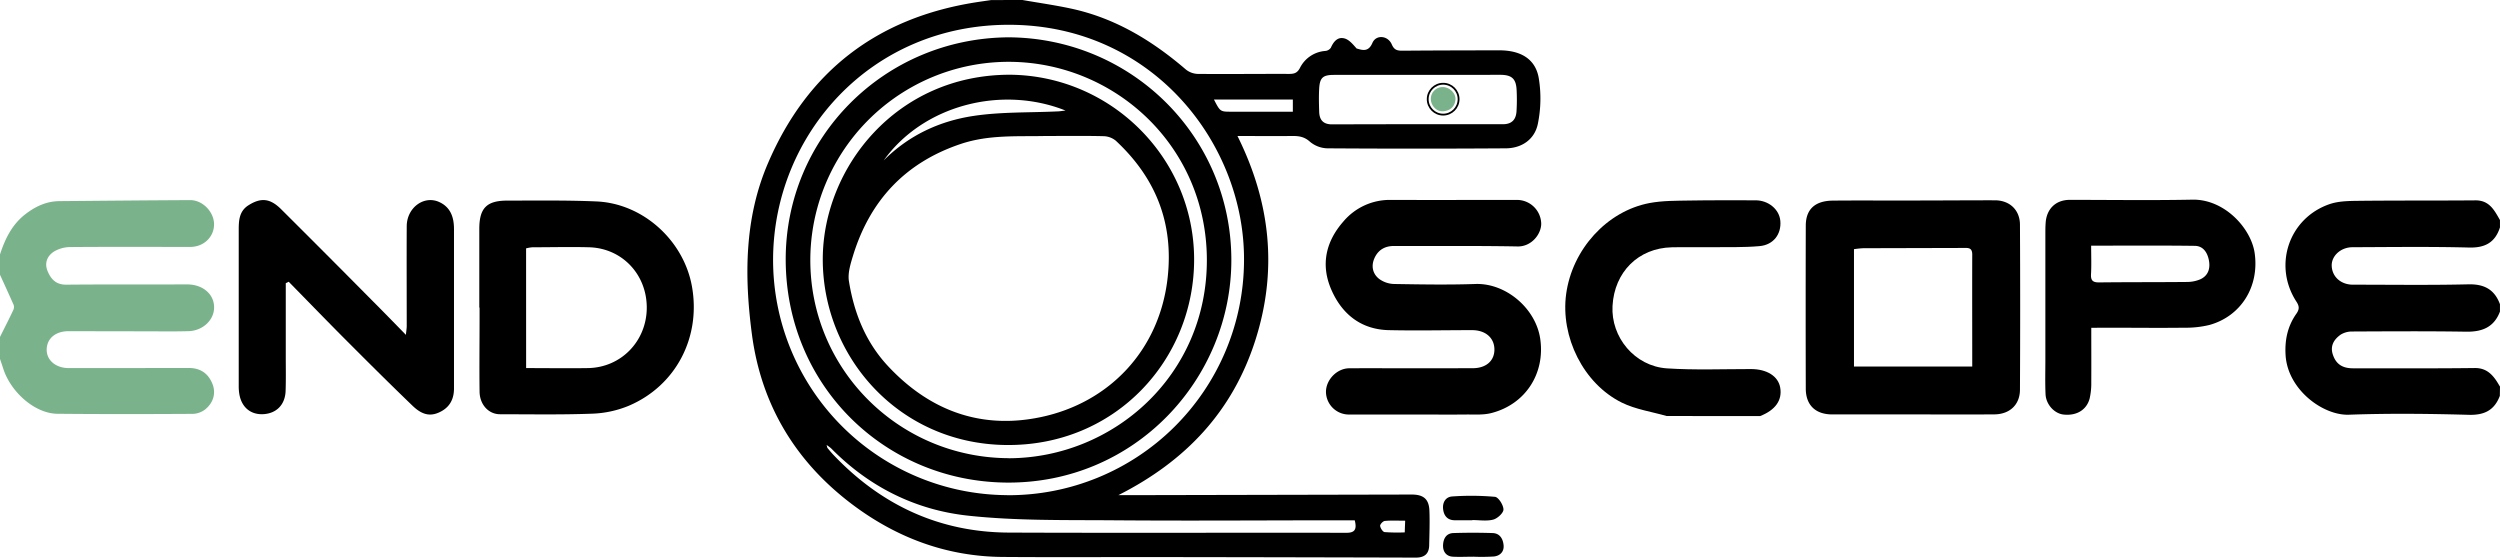
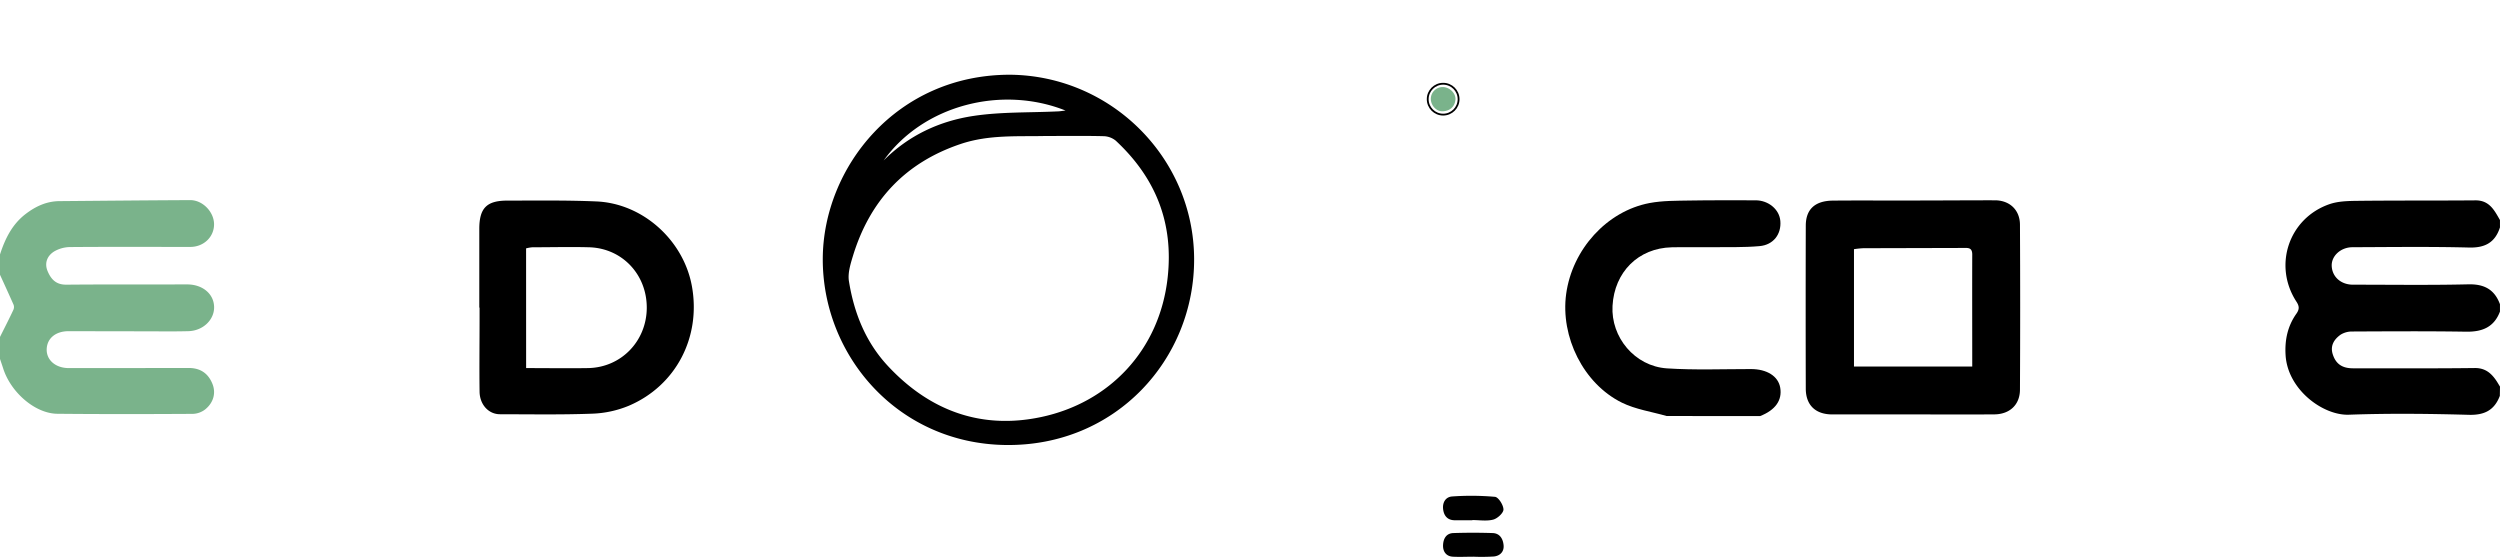
<svg xmlns="http://www.w3.org/2000/svg" id="Layer_1" data-name="Layer 1" viewBox="0 0 1365.17 304.49">
  <defs>
    <style>.cls-1{fill:#7ab38b;}.cls-2{fill:none;stroke:#000;stroke-miterlimit:10;}</style>
  </defs>
-   <path d="M541.34,0c9,1.57,18,2.84,26.91,4.77,23.85,5.19,44,17.45,62.3,33.16A10.94,10.94,0,0,0,637,40.36c16.66.15,33.32-.06,50,0,2.79,0,4.44-.52,5.87-3.25a16.86,16.86,0,0,1,13.89-9.29,4.14,4.14,0,0,0,3-1.76c1.49-3.38,3.75-6.11,7.49-5.06,2.56.71,4.6,3.26,6.55,5.46,3.28,1,6.48,2,8.64-3,2-4.71,8.51-4.11,10.61.84,1.4,3.28,3.35,3.4,6.2,3.38,17.49-.15,35-.17,52.48-.2,13.15,0,20,5.87,21.56,15.21a68.83,68.83,0,0,1-.53,25.07C821,76.05,814.14,80.89,805.42,81q-48.74.33-97.47,0a15.39,15.39,0,0,1-9.55-3.55c-3.12-2.86-6.22-3.24-10-3.19-9.6.12-19.21,0-29.64,0,18.12,36.4,22,73.42,9.7,111.73-12.36,38.5-37.7,65.66-74.73,84.39h9.18l151-.33c6.41,0,9.4,2.46,9.66,8.75s0,12.64-.12,19c-.1,4.76-2.71,6.71-7.38,6.69q-73-.21-146-.3c-26.49,0-53,.14-79.47-.06-30.3-.22-57.4-10.24-81.53-28.2-31.42-23.4-50.38-54.72-55.47-93.49-4.14-31.58-4.11-63.32,8.79-93.32C423.91,38.92,462,9.72,516,1.25c2.77-.43,5.53-.81,8.3-1.22Zm-8.21,270.42a128.61,128.61,0,0,0,129.21-128c.52-63.36-49.41-128.63-128-128.88-75.72-.25-128.65,59.79-129.16,127.54A128.48,128.48,0,0,0,532.8,270.38ZM756.91,40.9H711.48c-6.09,0-7.76,1.5-8.1,7.54-.24,4.14-.13,8.31,0,12.47.11,4.5,2.11,7,7,7q46.68-.14,93.36-.08c4.81,0,7.07-2.5,7.39-6.9a102.07,102.07,0,0,0,.08-11.47c-.24-6.39-2.53-8.58-8.89-8.6ZM722.8,284.12h-6c-41.83,0-83.66.34-125.48,0-26.63-.21-53.42.31-79.81-2.55-28.72-3.11-54.05-15.79-74.64-36.75a23.4,23.4,0,0,0-2.48-1.84c.33,1.11.34,1.49.53,1.71,1.07,1.28,2.13,2.57,3.28,3.77C464.26,275.83,496,290.68,534,290.83c61.33.25,122.65,0,184,.11C722.51,291,724.18,289.47,722.8,284.12ZM645.91,54.34C649.34,61,649.34,61,655.49,61H689V54.35Zm104.43,230c-4,0-7.6-.21-11.13.13-1,.09-2.63,1.86-2.54,2.69.15,1.26,1.45,3.28,2.44,3.4a93.88,93.88,0,0,0,11,.16C750.17,288.66,750.24,287.05,750.34,284.34Z" transform="translate(16.98)" />
  <path class="cls-1" d="M-17,139c2.8-8.63,6.64-16.55,14.14-22.24,5.45-4.14,11.36-6.87,18.31-6.93,23.82-.2,47.64-.45,71.46-.55,6.84,0,13,6.5,13,13.21,0,6.89-5.61,12.34-13,12.35-21.83,0-43.65-.11-65.48.07a17.65,17.65,0,0,0-8.8,2.38c-3.86,2.39-5.48,6.4-3.57,10.87s4.67,7.34,10.16,7.29c22-.2,44-.08,66-.14,8.33,0,14.54,5.06,14.72,12.25.18,7-6,13.05-14,13.28s-16.33.08-24.49.08l-41-.07c-7,0-11.73,3.87-11.93,9.8S13.34,201,20.59,201q32.75,0,65.48-.06c6.33,0,10.68,2.91,13,8.79,1.9,4.83.63,10.08-4,13.83A11.6,11.6,0,0,1,88.34,226c-24.66.14-49.32.19-74-.05-12.09-.11-25.42-11.62-29.61-24.83-.54-1.72-1.15-3.43-1.71-5.12V184c2.46-4.94,5-9.86,7.32-14.84a3.68,3.68,0,0,0,.11-2.71C-12,160.93-14.5,155.45-17,150Z" transform="translate(16.98)" />
  <path d="M1348.1,216.17c-3,7.88-8.45,10.59-17,10.35-21.8-.61-43.64-.84-65.43-.06-14.09.51-33.4-13.65-34.56-32.48-.52-8.31,1.1-15.89,5.89-22.67,1.68-2.39,1.68-4.09,0-6.62-12.76-19.69-4.2-45.44,18-53.18,4.88-1.7,10.48-1.78,15.75-1.84,21.32-.24,42.63-.08,64-.26,7.63-.07,10.37,5.41,13.42,10.76v4c-2.68,8.34-8.25,11.26-17.06,11-21.13-.54-42.28-.25-63.42-.17-6.47,0-11.56,4.75-11.4,10.12.18,6,5,10.34,11.61,10.34,21,0,42,.31,62.92-.19,8.73-.22,14.36,2.78,17.35,10.86v4c-3.25,8.62-9.79,11.15-18.55,11-20.66-.33-41.33-.2-62-.1a11.78,11.78,0,0,0-6.49,1.74c-3.53,2.53-5.79,6-4.25,10.76,1.64,5.08,5,7.58,11,7.59,22.16,0,44.33.12,66.49-.15,5.43-.06,8.72,2.5,11.52,6.48.83,1.18,1.54,2.45,2.3,3.67Z" transform="translate(16.98)" />
-   <path d="M893.1,227.17c-8.18-2.36-16.93-3.6-24.45-7.31-21-10.39-33.59-35.94-30.4-59.34,3.32-24.31,22.2-45.24,45.55-49.65,7.14-1.34,14.58-1.23,21.89-1.37,12-.22,24-.1,36-.12,7,0,13,4.94,13.52,11.29.61,7.17-3.74,13.06-11.38,13.73-8.59.76-17.28.49-25.93.58-7.33.08-14.66-.11-22,.06-18.21.43-31.32,13.46-32.33,32-.94,17.09,12.09,32.9,29.65,34.11,15.25,1,30.62.38,45.93.38,8.72,0,14.93,3.87,16,10.19,1.16,6.86-2.67,12.23-11,15.49Z" transform="translate(16.98)" />
+   <path d="M893.1,227.17c-8.18-2.36-16.93-3.6-24.45-7.31-21-10.39-33.59-35.94-30.4-59.34,3.32-24.31,22.2-45.24,45.55-49.65,7.14-1.34,14.58-1.23,21.89-1.37,12-.22,24-.1,36-.12,7,0,13,4.94,13.52,11.29.61,7.17-3.74,13.06-11.38,13.73-8.59.76-17.28.49-25.93.58-7.33.08-14.66-.11-22,.06-18.21.43-31.32,13.46-32.33,32-.94,17.09,12.09,32.9,29.65,34.11,15.25,1,30.62.38,45.93.38,8.72,0,14.93,3.87,16,10.19,1.16,6.86-2.67,12.23-11,15.49" transform="translate(16.98)" />
  <path d="M1027.54,226.3h-44c-9.13,0-14.42-5.07-14.44-14.06q-.12-44.49,0-89c0-8.93,5-13.59,14.76-13.69,14.66-.15,29.32,0,44-.06,14.83,0,29.66-.13,44.49-.11,8,0,13.66,5.19,13.71,13.3q.23,45,0,90c0,8.33-5.58,13.53-14,13.6C1057.2,226.39,1042.34,226.3,1027.54,226.3ZM1060,200.16c0-20.85-.07-41,0-61.16,0-4-2.43-3.61-5-3.6l-54.48.14a48.42,48.42,0,0,0-5.1.53v64.09Z" transform="translate(16.98)" />
-   <path d="M755.89,226.36h-36a12.52,12.52,0,0,1-12.8-12.23h0V214c0-6.64,6-12.84,12.67-12.89,11.49-.08,23,0,34.48,0q16.5,0,33-.05c7.16,0,11.71-3.9,11.83-9.92.13-6.48-4.7-10.85-12.18-10.86-15.16,0-30.32.34-45.47,0s-25.66-8.73-31.48-22.28-2.91-26.17,6.69-37.08a33.11,33.11,0,0,1,26-11.75c23,.07,46,0,69,0a13.26,13.26,0,0,1,13,13c0,5.67-5.3,12.56-12.91,12.41-22.49-.44-45-.14-67.47-.26-5.16,0-8.74,2.28-10.71,6.71-1.86,4.2-1,8.52,2.64,11.31a14.48,14.48,0,0,0,8.12,2.74c14.83.25,29.67.5,44.48,0,16.43-.55,32.89,13.2,35.32,30,2.75,19.12-8.29,35.83-26.8,40.5-4.42,1.12-9.25.72-13.89.77-9.16.1-18.33,0-27.49,0Z" transform="translate(16.98)" />
  <path d="M244.75,168V125c0-11.35,4-15.46,15.31-15.46,16.16,0,32.34-.24,48.48.45,25.45,1,47.8,21.21,52.32,46.38,5,27.78-8.72,54.27-34.54,65.23a57.12,57.12,0,0,1-19.81,4.29c-16.8.63-33.65.33-50.48.31-6.17,0-11-5.19-11.13-12.26-.18-13.33,0-26.66,0-40v-6Zm25.57,33c11.65,0,22.77.18,33.88,0,18-.35,31.84-14.65,32-32.75.13-18.27-13.38-32.7-31.47-33.22-10.31-.29-20.63,0-31,0a19.86,19.86,0,0,0-3.43.6Z" transform="translate(16.98)" />
-   <path d="M139.07,154.64V194.5c0,6.33.13,12.66-.09,19-.27,7.52-5,12.26-12.14,12.66s-12.14-4-13.2-11.43a25.21,25.21,0,0,1-.26-3.47V125.79c0-5.14.13-10.43,5.34-13.71,6.8-4.28,11.79-3.84,17.86,2.21Q161.4,139,186,163.85c6,6,11.9,12.07,18.67,19,.23-2.37.45-3.56.45-4.75,0-18.16-.09-36.32,0-54.48,0-10.14,9.31-17.09,17.69-13.32,6.28,2.83,8.12,8.39,8.12,14.79v87c0,5.34-1.91,9.73-6.83,12.46-5.43,3-10.12,2.48-15.76-2.94-12-11.54-23.8-23.29-35.56-35.07-10.79-10.81-21.41-21.79-32.11-32.69Z" transform="translate(16.98)" />
-   <path d="M1125,179c0,10.46.06,20.1,0,29.74a37,37,0,0,1-.9,8.9c-1.68,6.31-7.29,9.54-14.33,8.72-4.92-.57-9.47-5.45-9.74-11.09-.29-6.15-.1-12.32-.1-18.48v-69c0-2,0-4,.15-6,.46-7.69,5.49-12.63,13.13-12.65,22.33,0,44.65.33,67-.11,17.48-.34,32,15.55,34,29.09,2.66,18.34-7.4,34.49-24.61,39.31a54.13,54.13,0,0,1-13.83,1.52c-13.82.18-27.65,0-41.48,0Zm-.07-44.83c0,5.65.21,10.61-.07,15.55-.2,3.55,1.07,4.54,4.52,4.5,16-.19,31.91-.09,47.86-.25a18.63,18.63,0,0,0,7.22-1.42c4.46-2,5.62-6,4.77-10.42-.8-4.09-3-7.83-7.72-7.88-18.58-.25-37.16-.1-56.58-.1Z" transform="translate(16.98)" />
  <path d="M787,284.1h-9.48c-4.16,0-6.07-2.54-6.47-6.14s1.41-6.65,5-6.86a147.74,147.74,0,0,1,23.33.2c1.9.2,4.62,4.5,4.63,6.92,0,1.91-3.27,4.91-5.59,5.52-3.58.94-7.58.25-11.4.25Z" transform="translate(16.98)" />
  <path d="M787.42,304c-3.65,0-7.32.19-11,0s-5.58-2.83-5.39-6.45c.18-3.45,1.78-6.33,5.61-6.46q10.73-.36,21.45,0c4,.12,5.7,3.23,6,6.72s-2,5.72-5.29,6.07a106.86,106.86,0,0,1-11.46.1Z" transform="translate(16.98)" />
-   <path d="M533.87,20.38c67.07.42,121.4,54.07,121.55,121.34.14,65.14-52.66,122.59-123.09,121.8-66.47-.74-120-53.18-120.26-121.46C411.83,75.27,465.67,20.8,533.87,20.38Zm0,229.86c56.94-.15,108.31-45.05,108.18-108.4C641.92,79.9,592,34.18,534.51,33.76a108.32,108.32,0,0,0-109,107.64h0c-.34,59.92,48.07,108.56,108.33,108.8Z" transform="translate(16.98)" />
  <path class="cls-1" d="M764.34,54a6.48,6.48,0,0,1,6.5-6.46h.23c3.76.16,7.2,3.63,6.69,7.23-.54,3.76-3.19,5.84-6.87,6C767.41,61,764.34,57.54,764.34,54Z" transform="translate(16.98)" />
  <path d="M534.66,40.81c55.06.54,100.09,45.27,100.43,100.28S592.27,243.85,532.09,243c-59-.82-100-49-99.78-101.77C432.53,91.61,472.46,40.7,534.66,40.81Zm19.19,33.45c-14.54.37-30.58-.88-46.11,4.32-30.39,10.18-49.76,30.93-59,61.34-1.34,4.4-2.84,9.32-2.14,13.66,2.8,17.33,9.1,33.24,21.38,46.38,22.84,24.45,51,34.67,83.53,27.78,37.15-7.84,64.73-36.41,69.13-76.16,3.32-30-6.6-54.51-28.3-74.73a10.91,10.91,0,0,0-6.62-2.48C575.57,74.11,565.4,74.26,553.85,74.26ZM465.56,87.63c13.65-13.72,30.53-21.56,49.15-24.34,15-2.25,30.47-1.73,45.73-2.46,1.18,0,2.35-.24,4.44-.46-34.89-13.91-77.63-3-99.32,27.26Z" transform="translate(16.98)" />
  <circle class="cls-2" cx="788.06" cy="54.16" r="8.43" />
</svg>